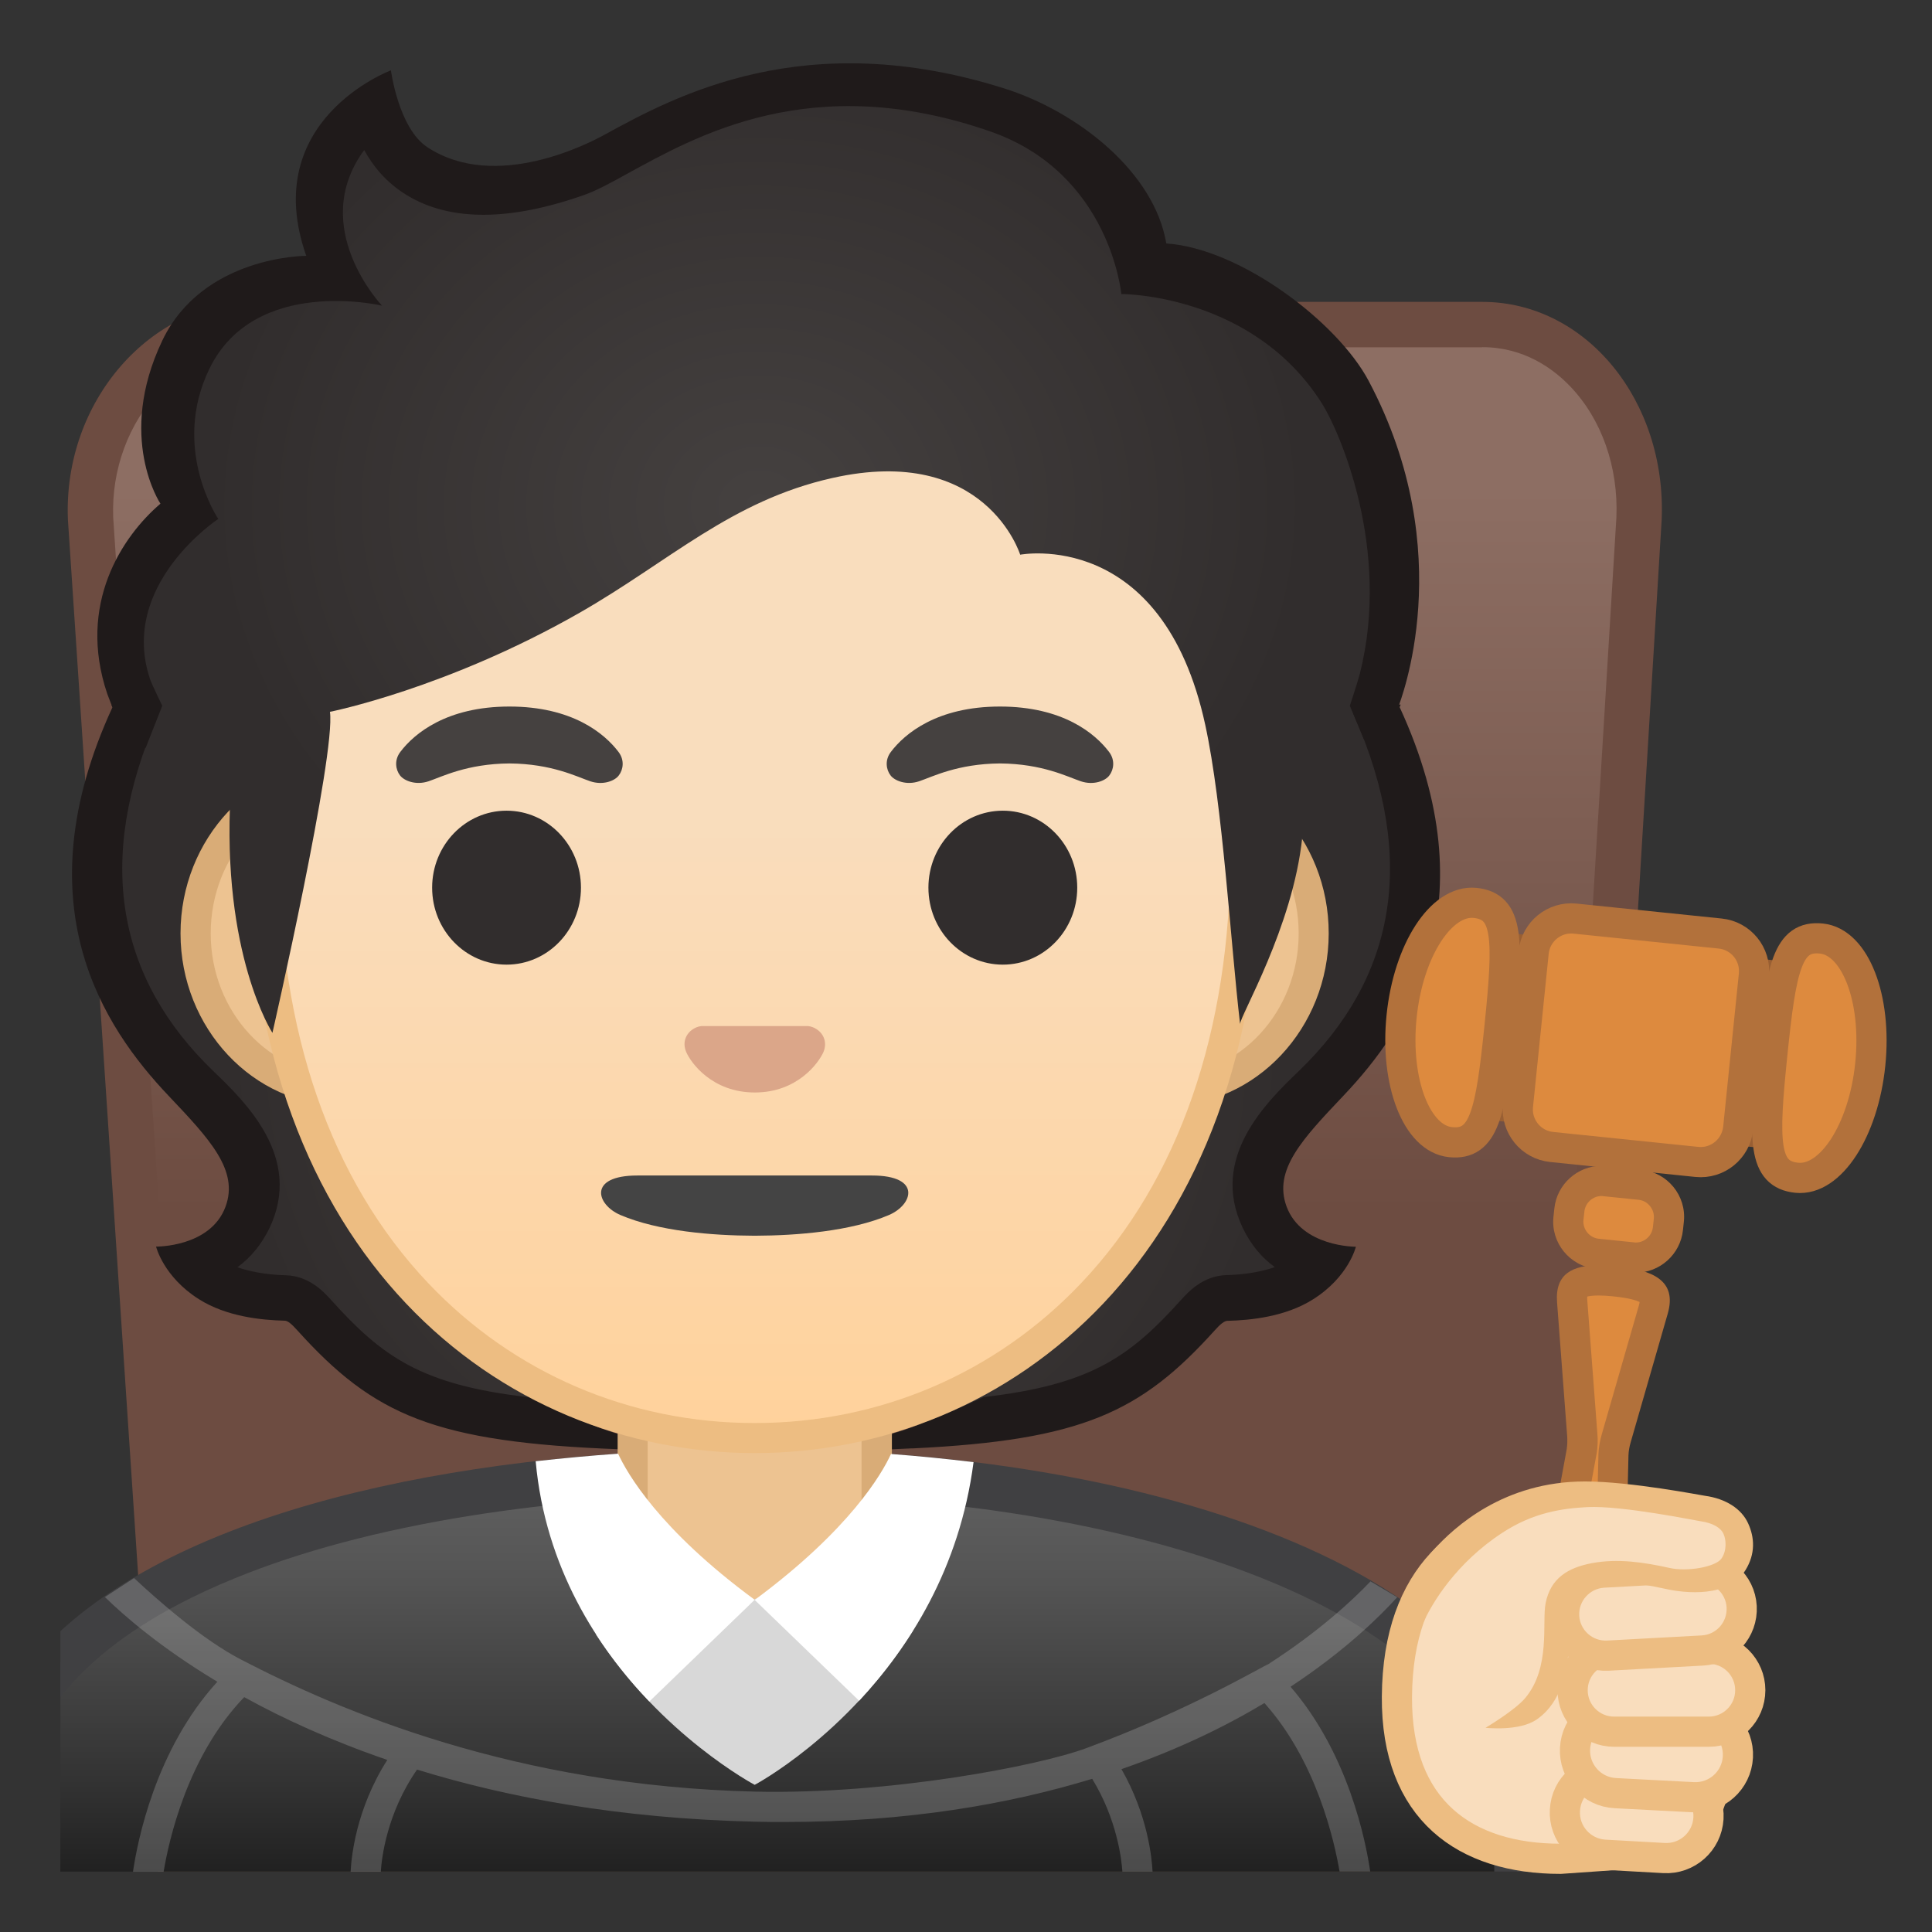
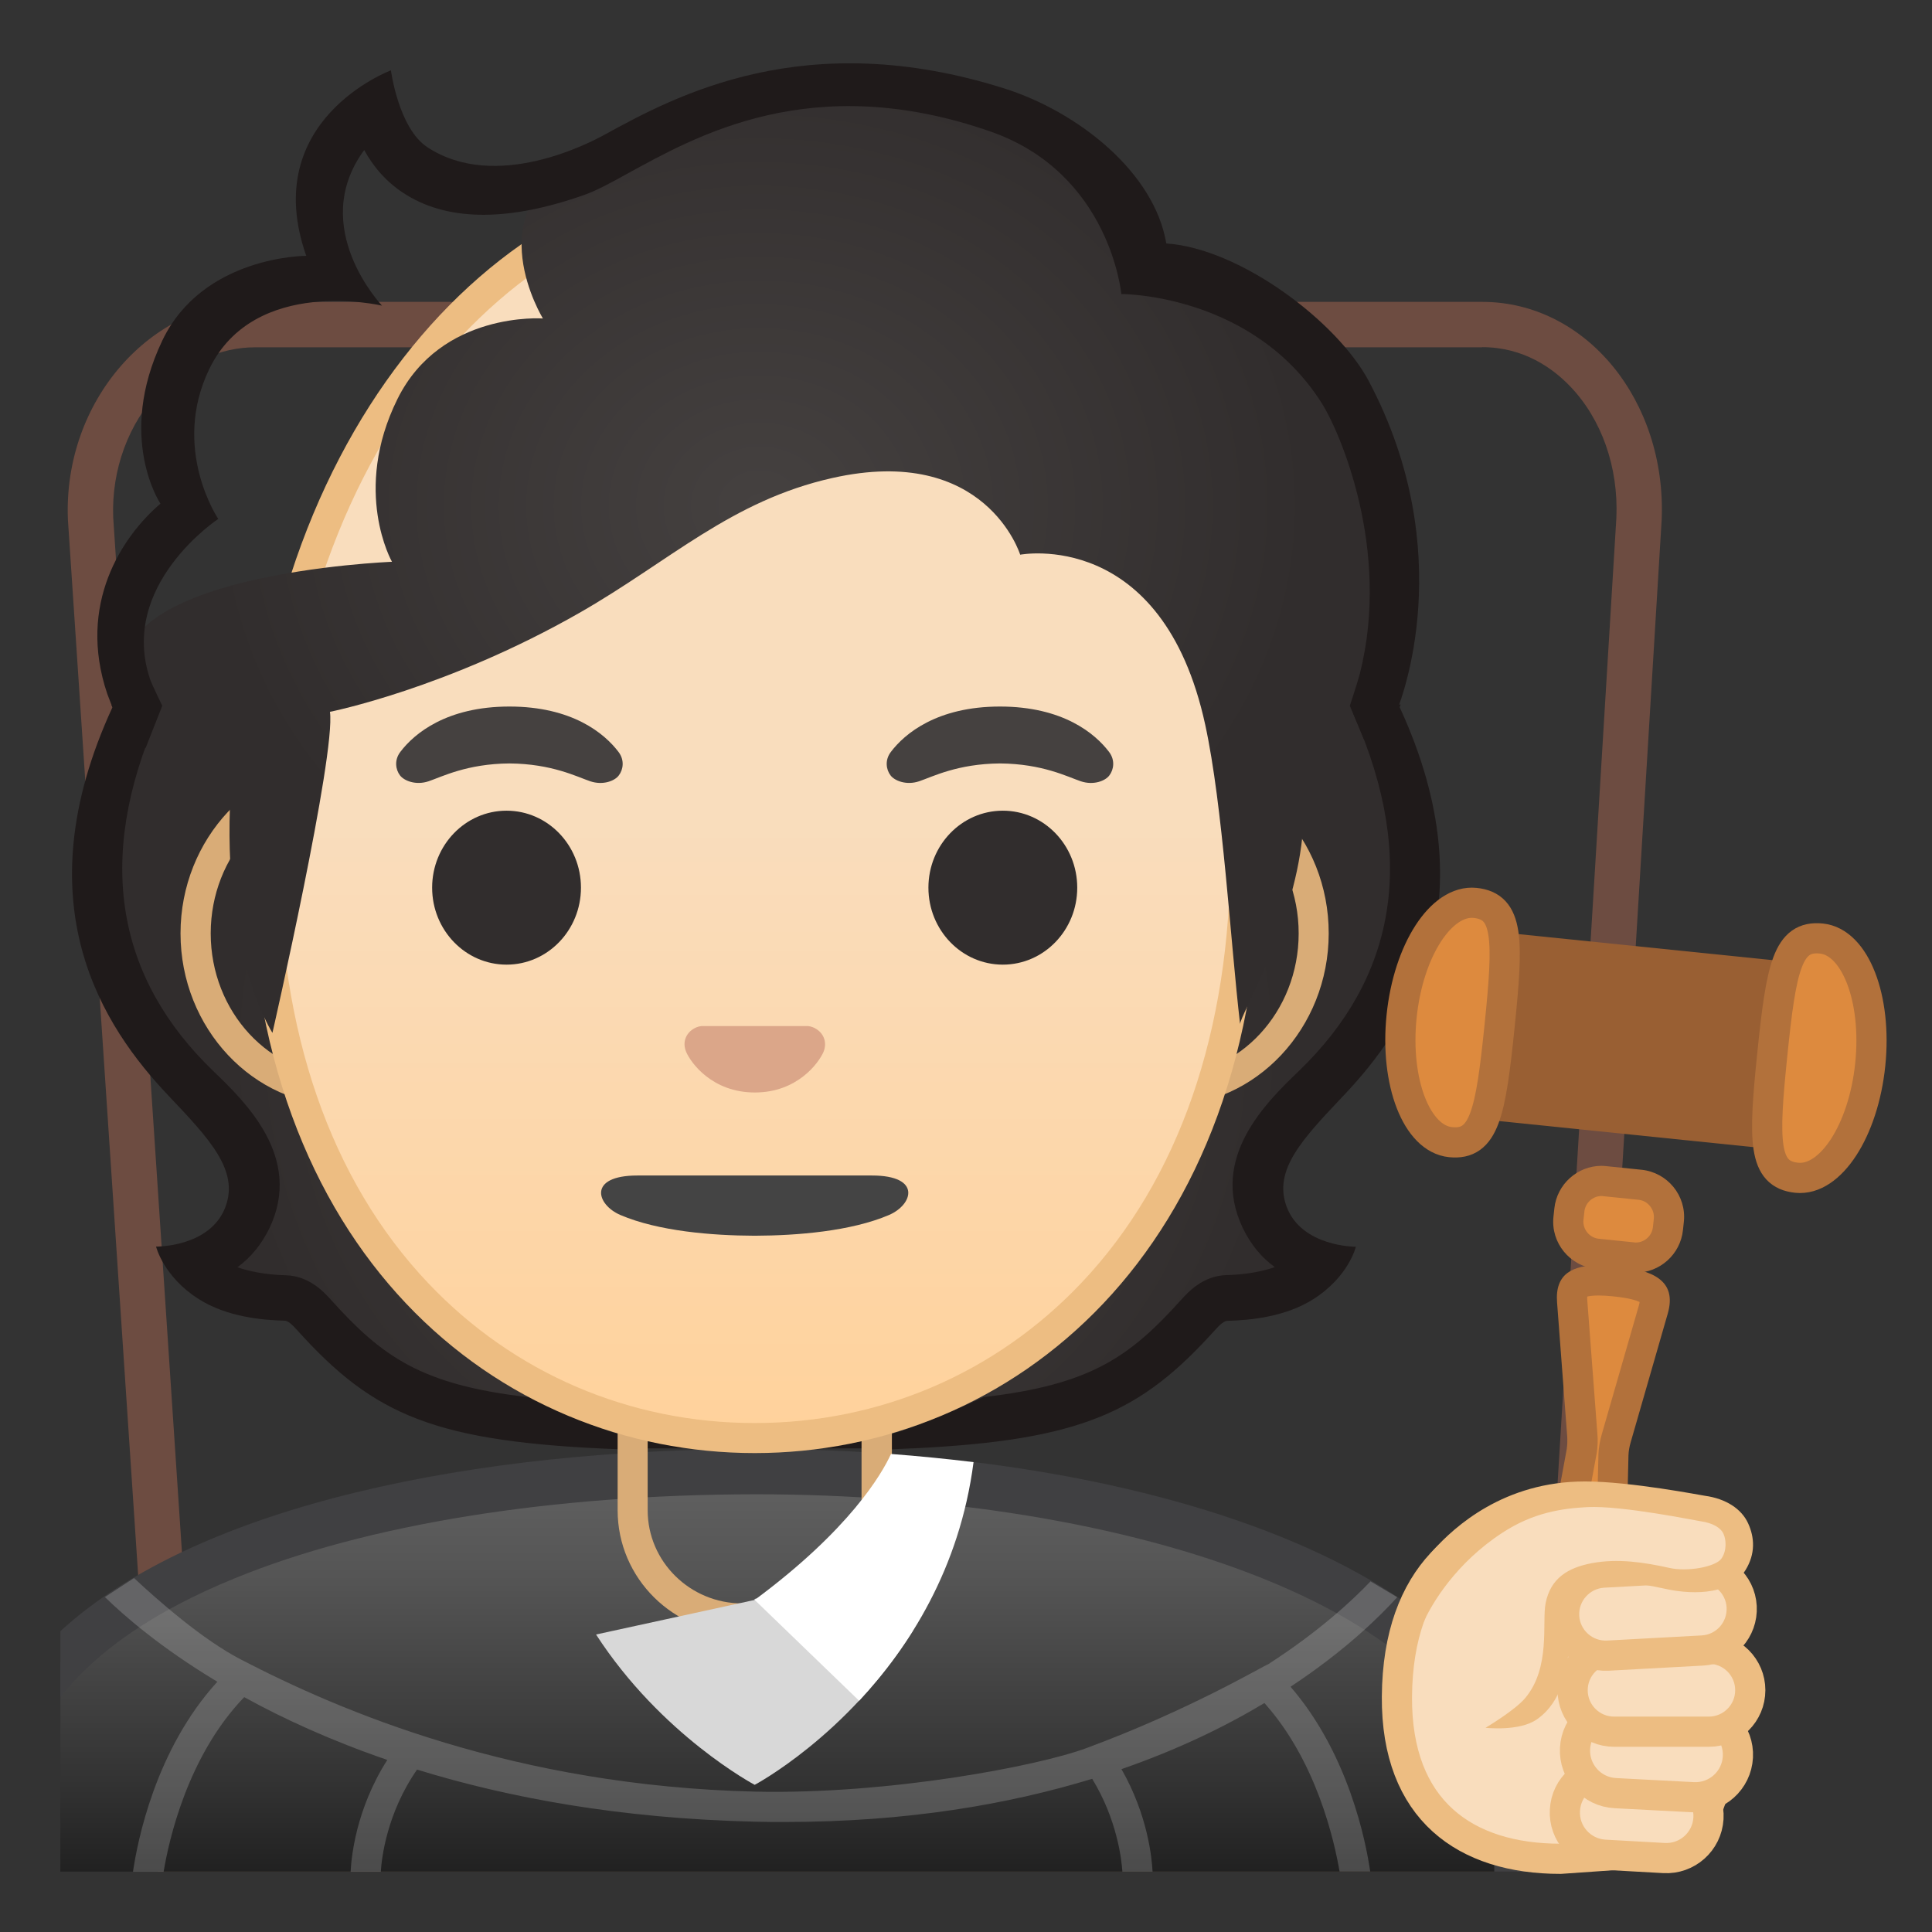
<svg xmlns="http://www.w3.org/2000/svg" version="1.1" id="Layer_1" x="0px" y="0px" viewBox="0 0 128 128" style="enable-background:new 0 0 128 128;" xml:space="preserve">
  <rect x="0" y="0" width="128" height="128" fill="#333333" stroke="none" />
  <g>
    <linearGradient id="SVGID_1_" gradientUnits="userSpaceOnUse" x1="57.293" y1="32.227" x2="57.293" y2="80.312">
      <stop offset="3.105424e-03" style="stop-color:#8D6E63" />
      <stop offset="1" style="stop-color:#6D4C41" />
    </linearGradient>
-     <path style="fill:url(#SVGID_1_);" d="M11.86,122.5L6,34.34c-0.15-3.55,1.13-7.03,3.52-9.52c2.05-2.14,4.67-3.31,7.38-3.31H98.2   c2.56,0,5.02,1.09,6.91,3.06c2.37,2.47,3.64,6.05,3.48,9.82l-5.36,88.12H11.86z" />
    <path style="fill:#6D4C41;" d="M98.2,23c2.76,0,4.69,1.41,5.83,2.6c2.08,2.17,3.2,5.34,3.06,8.69L101.81,121H13.26L7.5,34.28   c-0.12-3.17,1.01-6.23,3.1-8.42c1.76-1.84,4-2.85,6.3-2.85H98.2 M98.2,20H16.9c-6.87,0-12.73,6.54-12.4,14.44L10.46,124h94.18   l5.45-89.56C110.42,26.54,105.07,20,98.2,20L98.2,20z" />
  </g>
  <g id="hair">
    <radialGradient id="SVGID_2_" cx="50.09" cy="69.665" r="35.086" gradientUnits="userSpaceOnUse">
      <stop offset="0" style="stop-color:#454140" />
      <stop offset="1" style="stop-color:#312D2D" />
    </radialGradient>
    <path style="fill:url(#SVGID_2_);" d="M83.68,80.69c-1.6-3.35,0.67-6.33,3.32-9.12c4.33-4.57,9.21-15.82,3.1-26.74   c-1.15-0.17-78.88-0.17-80.03,0C3.97,55.75,8.85,67,13.18,71.57c2.65,2.79,4.92,5.77,3.32,9.12c-0.99,2.07-2.6,2.7-3.73,2.93   c0.3,0.47,0.7,0.86,1.17,1.14c1.61,0.96,3.65,1.18,4.97,1.22c0.8,0.02,1.38,0.55,1.91,1.13c5.61,6.22,9.51,7.51,29.26,7.51v0   c0,0,0.01,0,0.01,0s0.01,0,0.01,0v0c19.75,0,23.65-1.29,29.26-7.51c0.53-0.58,1.11-1.11,1.91-1.13c1.32-0.03,3.36-0.25,4.97-1.22   c0.47-0.28,0.87-0.67,1.17-1.14C86.28,83.39,84.66,82.76,83.68,80.69z" />
    <path style="fill:#1F1A1A;" d="M85.24,79.94c-0.9-2.43,1.06-4.49,3.77-7.35c4.31-4.54,9.75-12.67,3.72-25.74   c0.03-0.06,0.04-0.11,0.07-0.17h-3.32l-0.05,0.09l0.29,0.65c4.22,9.57,2.69,17.41-3.66,23.53c-2.13,2.05-5.95,5.73-3.73,10.39   c0.52,1.09,1.24,1.97,2.13,2.61c-1.17,0.41-2.45,0.51-3.21,0.53c-1.56,0.04-2.56,1.15-2.99,1.63c-3.4,3.77-5.97,5.63-13.09,6.45   c0,0-3.92,1.83-6.07,2.43l0,0.06H41.1c-2.15-0.6-6.08-2.48-6.08-2.48c-7.12-0.82-9.69-2.68-13.09-6.45   c-0.43-0.48-1.43-1.59-2.99-1.63c-0.76-0.02-2.04-0.12-3.21-0.53c0.89-0.65,1.61-1.53,2.13-2.61c2.22-4.67-1.61-8.35-3.73-10.39   c-6.35-6.12-7.88-13.96-3.66-23.53l0.29-0.65l-0.05-0.09H7.38c0.02,0.06,0.04,0.11,0.07,0.17c-6.03,13.08-0.59,21.2,3.72,25.74   c2.71,2.86,4.67,4.93,3.77,7.35c-1,2.69-4.6,2.64-4.6,2.64s0.48,1.99,2.83,3.48c1.83,1.16,4.13,1.39,5.7,1.43   c0.18,0,0.44,0.2,0.83,0.64c5.07,5.62,9.06,7.42,21.39,7.88v-0.06h17.98l0,0.06c0.45-0.02,0.87-0.04,1.3-0.06h0.1v0   c11.23-0.54,15.13-2.41,20-7.81c0.39-0.44,0.65-0.63,0.83-0.64c1.57-0.04,3.87-0.27,5.7-1.43c2.36-1.49,2.83-3.48,2.83-3.48   S86.24,82.62,85.24,79.94z" />
  </g>
  <g id="robe">
    <linearGradient id="SVGID_3_" gradientUnits="userSpaceOnUse" x1="52.25" y1="97.5" x2="52.25" y2="124">
      <stop offset="3.247793e-03" style="stop-color:#616161" />
      <stop offset="0.277" style="stop-color:#545454" />
      <stop offset="0.783" style="stop-color:#323232" />
      <stop offset="1" style="stop-color:#212121" />
    </linearGradient>
    <path style="fill:url(#SVGID_3_);" d="M85.15,103.55c-9.19-3.9-21.62-6.05-35.01-6.05H50c-17.55,0.02-37.32,3.53-46,12.65V124h96.5   v-3.01C100.5,111.97,92.15,106.53,85.15,103.55z" />
    <g>
      <path style="fill:#404042;" d="M50.14,96c-0.05,0-0.09,0-0.14,0c-18.21,0.02-36.76,3.59-46,12.07v4.38    c2.4-3.08,6.24-5.71,11.52-7.87C24.26,100.99,36.51,99.02,50,99l0.13,0C74.42,99,99,106.55,99,120.99V124h3v-3.01    C102,104.13,75.9,96,50.14,96z" />
    </g>
    <path style="opacity:0.19;fill:#FFFFFF;" d="M84.02,110.26c-0.32,0.11-5.23,3.04-12.05,5.56c-3.21,1.19-13.11,3.08-21.95,2.88   c-15.88-0.38-27.44-5.31-34.09-8.77c-2.51-1.3-5.48-3.91-7.05-5.38l-1.93,1.26c1.24,1.21,3.67,3.34,7.45,5.61   c-4.11,4.5-5.3,10.6-5.59,12.59h2.03c0.35-2.1,1.59-7.68,5.34-11.57c2.61,1.44,5.76,2.88,9.48,4.16c-2.09,3.27-2.39,6.5-2.43,7.41   h2c0.05-0.86,0.38-3.86,2.4-6.77c6.03,1.86,13.43,3.24,22.35,3.45c0.69,0.02,1.37,0.02,2.04,0.02c8.08,0,14.81-1.17,20.34-2.86   c1.65,2.7,1.95,5.35,2,6.15h2c-0.04-0.85-0.31-3.74-2.06-6.79c3.75-1.3,6.89-2.83,9.47-4.38c3.46,3.86,4.63,9.14,4.98,11.16h2.03   c-0.28-1.93-1.42-7.78-5.28-12.24c3.6-2.37,5.9-4.64,7.07-5.93l-1.77-1.05C89.6,106.03,87.39,108.09,84.02,110.26z" />
  </g>
  <g id="neck">
-     <path style="fill:#EDC391;" d="M49.17,107.23c-4,0-7.26-3.22-7.26-7.17v-8.98h16.16v8.98c0,3.96-3.26,7.17-7.26,7.17H49.17z" />
    <g>
      <path style="fill:#D9AC77;" d="M57.08,92.08v7.98c0,3.4-2.81,6.17-6.26,6.17h-1.65c-3.45,0-6.26-2.77-6.26-6.17v-7.98H50H57.08     M59.08,90.08H50h-9.08v9.98c0,4.51,3.7,8.17,8.26,8.17h1.65c4.56,0,8.26-3.66,8.26-8.17V90.08L59.08,90.08z" />
    </g>
  </g>
  <g>
    <path style="fill:#D8D8D8;" d="M50,118.25c0,0,6.12-3.24,10.47-10.19C56.68,107.14,49.64,105.5,50,106l-10.51,2.29   C43.82,114.98,50,118.25,50,118.25z" />
-     <path style="fill:#FFFFFF;" d="M40.95,96.31c-1.84,0.13-3.66,0.3-5.46,0.5c0.64,7.08,4.13,12.37,7.53,15.92l6.98-6.74   C43.65,101.32,41.54,97.59,40.95,96.31z" />
    <path style="fill:#FFFFFF;" d="M59.03,96.33c-0.59,1.29-2.72,5-9.03,9.67l6.92,6.68c3.27-3.51,6.66-8.72,7.58-15.81   C62.69,96.65,60.87,96.47,59.03,96.33z" />
  </g>
  <g id="ears">
-     <path style="fill:#EDC391;" d="M22.67,72.26c-5.36,0-9.71-4.67-9.71-10.41s4.36-10.41,9.71-10.41h54.65   c5.36,0,9.71,4.67,9.71,10.41s-4.36,10.41-9.71,10.41H22.67z" />
    <g>
      <path style="fill:#D9AC77;" d="M77.33,52.43c4.8,0,8.71,4.22,8.71,9.41s-3.91,9.41-8.71,9.41H22.67c-4.8,0-8.71-4.22-8.71-9.41    s3.91-9.41,8.71-9.41H77.33 M77.33,50.43H22.67c-5.89,0-10.71,5.14-10.71,11.41c0,6.28,4.82,11.41,10.71,11.41h54.65    c5.89,0,10.71-5.14,10.71-11.41C88.04,55.57,83.22,50.43,77.33,50.43L77.33,50.43z" />
    </g>
  </g>
  <g id="head">
    <linearGradient id="SVGID_4_" gradientUnits="userSpaceOnUse" x1="50" y1="94.591" x2="50" y2="12.825">
      <stop offset="0" style="stop-color:#FFD29C" />
      <stop offset="0.5" style="stop-color:#F9DDBD" />
    </linearGradient>
    <path style="fill:url(#SVGID_4_);" d="M50,95.27c-15.66,0-32.52-12.14-32.52-38.81c0-12.38,3.56-23.79,10.02-32.13   c6.05-7.8,14.25-12.27,22.5-12.27c8.25,0,16.45,4.47,22.5,12.27c6.46,8.34,10.02,19.75,10.02,32.13c0,12.09-3.51,22.19-10.14,29.21   C66.52,91.86,58.57,95.27,50,95.27z" />
    <g>
      <path style="fill:#EDBD82;" d="M50,13.07L50,13.07c7.94,0,15.85,4.33,21.71,11.88c6.33,8.16,9.81,19.35,9.81,31.52    c0,11.83-3.41,21.7-9.87,28.52c-5.67,5.99-13.36,9.29-21.65,9.29c-8.29,0-15.98-3.3-21.65-9.29c-6.46-6.82-9.87-16.69-9.87-28.52    c0-12.16,3.49-23.35,9.81-31.52C34.15,17.4,42.06,13.07,50,13.07 M50,11.07L50,11.07L50,11.07c-17.4,0-33.52,18.61-33.52,45.39    c0,26.64,16.61,39.81,33.52,39.81S83.52,83.1,83.52,56.46C83.52,29.68,67.4,11.07,50,11.07L50,11.07z" />
    </g>
  </g>
  <g id="eyes">
    <ellipse style="fill:#312D2D;" cx="33.56" cy="58.81" rx="4.93" ry="5.1" />
    <ellipse style="fill:#312D2D;" cx="66.44" cy="58.81" rx="4.93" ry="5.1" />
  </g>
  <g id="eyebrows">
    <path style="fill:#454140;" d="M40.98,49.82c-0.93-1.23-3.07-3.01-7.23-3.01s-6.31,1.79-7.23,3.01c-0.41,0.54-0.31,1.17-0.02,1.55   c0.26,0.35,1.04,0.68,1.9,0.39c0.86-0.29,2.54-1.16,5.35-1.18c2.81,0.02,4.49,0.89,5.35,1.18c0.86,0.29,1.64-0.03,1.9-0.39   C41.29,50.99,41.39,50.36,40.98,49.82z" />
    <path style="fill:#454140;" d="M73.48,49.82c-0.93-1.23-3.07-3.01-7.23-3.01s-6.31,1.79-7.23,3.01c-0.41,0.54-0.31,1.17-0.02,1.55   c0.26,0.35,1.04,0.68,1.9,0.39c0.86-0.29,2.54-1.16,5.35-1.18c2.81,0.02,4.49,0.89,5.35,1.18c0.86,0.29,1.64-0.03,1.9-0.39   C73.79,50.99,73.89,50.36,73.48,49.82z" />
  </g>
  <path id="mouth" style="fill:#444444;" d="M57.77,77.88c-1.08,0-14.46,0-15.54,0c-3.31,0-2.72,1.94-1.12,2.62  c2.51,1.07,6.06,1.36,8.87,1.37l0,0c0.01,0,0.01,0,0.02,0s0.01,0,0.02,0v0c2.81-0.01,6.36-0.3,8.87-1.37  C60.49,79.82,61.08,77.88,57.77,77.88z" />
  <path id="nose" style="fill:#DBA689;" d="M53.86,68.06c-0.11-0.04-0.21-0.07-0.32-0.08h-7.07c-0.11,0.01-0.22,0.04-0.32,0.08  c-0.64,0.26-0.99,0.92-0.69,1.63c0.3,0.71,1.71,2.69,4.55,2.69c2.84,0,4.25-1.99,4.55-2.69C54.85,68.98,54.5,68.32,53.86,68.06z" />
  <g id="hair_1_">
    <radialGradient id="SVGID_5_" cx="50.326" cy="33.52" r="36.373" gradientTransform="matrix(1 0 0 0.864 0 4.552)" gradientUnits="userSpaceOnUse">
      <stop offset="0" style="stop-color:#454140" />
      <stop offset="1" style="stop-color:#312D2D" />
    </radialGradient>
-     <path style="fill:url(#SVGID_5_);" d="M38.25,10.65C25.98,15,24.76,7.3,24.76,7.3c-6.66,3.32-2.28,10.45-2.28,10.45   s-6.75-0.5-9.64,5.34c-3.02,6.11-0.36,10.78-0.36,10.78S5.98,38,8.53,45.5c1.69,4.98,6.75,6.98,6.75,6.98   c-0.62,10.74,2.77,15.95,2.77,15.95s4.21-18.45,3.81-21.27c0,0,7.76-1.54,16.57-6.58c5.95-3.41,10.02-7.41,16.71-8.91   c10.18-2.29,12.45,5.08,12.45,5.08s9.42-1.81,12.26,11.27c1.17,5.38,1.67,14.37,2.31,19.84c-0.06-0.48,3.5-6.4,4.12-12.4   c0.23-2.23,3.61-7.67,4.63-11.72c2.21-8.8-0.69-15.74-2.06-17.81c-2.5-3.79-8.49-9-12.97-8.24c0.23-4.8-3.55-9.25-8.1-10.78   C55.33,2.73,41.91,9.35,38.25,10.65z" />
+     <path style="fill:url(#SVGID_5_);" d="M38.25,10.65c-6.66,3.32-2.28,10.45-2.28,10.45   s-6.75-0.5-9.64,5.34c-3.02,6.11-0.36,10.78-0.36,10.78S5.98,38,8.53,45.5c1.69,4.98,6.75,6.98,6.75,6.98   c-0.62,10.74,2.77,15.95,2.77,15.95s4.21-18.45,3.81-21.27c0,0,7.76-1.54,16.57-6.58c5.95-3.41,10.02-7.41,16.71-8.91   c10.18-2.29,12.45,5.08,12.45,5.08s9.42-1.81,12.26,11.27c1.17,5.38,1.67,14.37,2.31,19.84c-0.06-0.48,3.5-6.4,4.12-12.4   c0.23-2.23,3.61-7.67,4.63-11.72c2.21-8.8-0.69-15.74-2.06-17.81c-2.5-3.79-8.49-9-12.97-8.24c0.23-4.8-3.55-9.25-8.1-10.78   C55.33,2.73,41.91,9.35,38.25,10.65z" />
    <path style="fill:#1F1A1A;" d="M7.11,45.98c0.08,0.22,0.35,0.91,0.45,1.14l2.09,2.43l1.1-2.79c0,0-0.68-1.4-0.8-1.74   c-2.13-6.26,4.51-10.64,4.51-10.64s-3.15-4.66-0.59-9.94c3-6.19,11.44-4.19,11.44-4.19s-4.94-5.19-1.18-10.31   c0.55,1.01,1.43,2.15,2.84,3c2.85,1.73,6.8,1.72,11.75-0.03c0.79-0.28,1.68-0.76,2.8-1.38c4.53-2.47,12.23-6.96,24.12-2.81   c7.92,2.77,8.65,10.76,8.65,10.76S83,19.44,87.6,26.76c1.17,1.87,4.56,9.64,2.5,17.85c-0.11,0.45-0.67,2.15-0.67,2.15L90.37,49   l2.29-2.2c0.05-0.23,4.09-10.12-1.98-21.56c-2.07-3.91-8.5-8.78-13.41-9.11c-0.79-4.72-5.84-8.72-10.73-10.27   C53.32,1.68,44.71,6.38,40.08,8.91c-0.96,0.53-7.21,3.84-11.77,0.84C26.4,8.49,25.9,4.66,25.9,4.66s-8.78,3.27-5.61,12.29   c0,0-6.85-0.02-9.54,5.62c-3.06,6.42-0.12,10.8-0.12,10.8C8.11,35.52,5.09,40.02,7.11,45.98z" />
  </g>
  <g id="gavel">
    <g>
      <path style="fill:#DD8A3E;" d="M100.41,119.95l4.37-23.76c0.06-0.39,0.08-0.76,0.05-1.12l-0.67-8.86c-0.04-0.47,0.03-0.81,0.21-1    c0.16-0.18,0.57-0.39,1.57-0.39c0.34,0,0.7,0.02,1.08,0.06c1.73,0.18,2.32,0.55,2.51,0.83c0.15,0.22,0.15,0.57,0.02,1.04    l-2.46,8.54c-0.1,0.35-0.16,0.71-0.18,1.08l-0.57,24.12L100.41,119.95z" />
      <path style="fill:#B2713B;" d="M105.17,85.79L105.17,85.79L105.17,85.79 M105.93,85.83c0.28,0,0.6,0.02,0.98,0.06    c1.07,0.11,1.54,0.28,1.72,0.37c-0.01,0.05-0.02,0.13-0.05,0.23l-2.46,8.54c-0.12,0.42-0.2,0.86-0.22,1.3c0,0.02,0,0.04,0,0.05    l-0.54,23.02l-3.76-0.35l4.17-22.69c0-0.02,0.01-0.04,0.01-0.05c0.07-0.44,0.09-0.88,0.05-1.32l-0.67-8.86    c-0.01-0.1-0.01-0.18,0-0.23C105.28,85.87,105.52,85.83,105.93,85.83 M105.93,83.83c-1.72,0-2.92,0.54-2.77,2.46l0.67,8.86    c0.02,0.29,0.01,0.58-0.03,0.86l-4.57,24.84l8.07,0.74l0.59-25.16c0.01-0.29,0.06-0.57,0.14-0.85l2.46-8.54    c0.65-2.24-1.06-2.91-3.38-3.14h0C106.7,83.85,106.3,83.83,105.93,83.83L105.93,83.83z" />
    </g>
    <g>
      <path style="fill:#DD8A3E;" d="M108.39,83.32c-0.07,0-0.15,0-0.22-0.01l-2.34-0.24c-0.56-0.06-1.07-0.33-1.43-0.78    s-0.53-1-0.47-1.56l0.06-0.56c0.11-1.08,1.04-1.92,2.12-1.92c0.07,0,0.14,0,0.22,0.01l2.34,0.24c0.56,0.06,1.07,0.33,1.44,0.78    c0.36,0.44,0.53,1,0.47,1.56l-0.06,0.57C110.4,82.47,109.47,83.32,108.39,83.32z" />
      <path style="fill:#B2713B;" d="M106.1,79.24L106.1,79.24c0.04,0,0.08,0,0.12,0.01l2.34,0.24c0.3,0.03,0.57,0.18,0.76,0.42    c0.19,0.24,0.28,0.53,0.25,0.83l-0.06,0.56c-0.06,0.57-0.55,1.02-1.13,1.02c-0.04,0-0.08,0-0.12-0.01l-2.34-0.24    c-0.61-0.06-1.08-0.63-1.01-1.25l0.06-0.56C105.03,79.69,105.53,79.24,106.1,79.24 M106.1,77.24c-1.58,0-2.95,1.21-3.12,2.82    l-0.06,0.56c-0.18,1.72,1.08,3.26,2.8,3.44l2.34,0.24c0.11,0.01,0.21,0.02,0.32,0.02c1.58,0,2.95-1.21,3.12-2.82l0.06-0.56    c0.18-1.72-1.08-3.26-2.8-3.44l-2.34-0.24C106.32,77.25,106.21,77.24,106.1,77.24L106.1,77.24z" />
    </g>
    <g>
      <rect x="103.05" y="57.25" transform="matrix(0.102 -0.995 0.995 0.102 29.409 170.719)" style="fill:#995F33;" width="12.45" height="23.63" />
    </g>
-     <path style="fill:#DD8A3E;stroke:#B2713B;stroke-width:2;stroke-linecap:round;stroke-linejoin:round;stroke-miterlimit:10;" d="   M112.42,76.98l-9.62-0.99c-1.37-0.14-2.37-1.37-2.23-2.74l1.04-10.16c0.14-1.37,1.37-2.37,2.74-2.23l9.62,0.99   c1.37,0.14,2.37,1.37,2.23,2.74l-1.04,10.16C115.01,76.12,113.79,77.12,112.42,76.98z" />
    <path style="fill:#DD8A3E;stroke:#B2713B;stroke-width:2;stroke-linecap:round;stroke-linejoin:round;stroke-miterlimit:10;" d="   M99.35,67.99c0.59-5.76,0.62-7.94-1.62-8.17c-2.24-0.23-4.42,3.13-4.87,7.51s1,8.11,3.24,8.34S98.76,73.75,99.35,67.99z" />
    <path style="fill:#DD8A3E;stroke:#B2713B;stroke-width:2;stroke-linecap:round;stroke-linejoin:round;stroke-miterlimit:10;" d="   M117.42,69.85c0.59-5.76,1.01-7.9,3.25-7.67c2.24,0.23,3.69,3.96,3.24,8.34c-0.45,4.38-2.63,7.74-4.87,7.51   S116.83,75.61,117.42,69.85z" />
  </g>
  <g id="palm">
    <path id="hand" style="fill:#F9DDBD;stroke:#EDBD82;stroke-width:2;stroke-miterlimit:10;" d="M110.55,122.65l-7.17,0.5   c-6.28,0-10.88-3.2-10.83-10.74c0.12-16.37,18.4-12.86,20.55-7.77C116.32,112.26,113.36,122.65,110.55,122.65z" />
    <path id="finger_4_" style="fill:#F9DDBD;stroke:#EDBD82;stroke-width:2;stroke-miterlimit:10;" d="M103.68,119.93L103.68,119.93   c-0.09,1.54,1.09,2.86,2.63,2.95l3.93,0.22c1.54,0.09,2.86-1.09,2.95-2.63v0c0.09-1.54-1.09-2.86-2.63-2.95l-3.93-0.22   C105.08,117.2,103.76,118.38,103.68,119.93z" />
    <path id="finger_3_" style="fill:#F9DDBD;stroke:#EDBD82;stroke-width:2;stroke-miterlimit:10;" d="M104.35,115.84L104.35,115.84   c-0.08,1.55,1.11,2.88,2.67,2.96l5.16,0.27c1.55,0.08,2.88-1.11,2.96-2.67l0,0c0.08-1.55-1.11-2.88-2.67-2.96l-5.16-0.27   C105.76,113.09,104.43,114.28,104.35,115.84z" />
    <path id="finger_2_" style="fill:#F9DDBD;stroke:#EDBD82;stroke-width:2;stroke-miterlimit:10;" d="M104.19,111.98L104.19,111.98   c0,1.52,1.23,2.75,2.75,2.75l6.27,0c1.52,0,2.75-1.23,2.75-2.75l0,0c0-1.52-1.23-2.75-2.75-2.75l-6.27,0   C105.43,109.23,104.19,110.46,104.19,111.98z" />
    <path id="finger_1_" style="fill:#F9DDBD;stroke:#EDBD82;stroke-width:2;stroke-miterlimit:10;" d="M103.63,107.09L103.63,107.09   c0.08,1.52,1.38,2.68,2.9,2.6l6.26-0.34c1.52-0.08,2.68-1.38,2.6-2.9v0c-0.08-1.52-1.38-2.68-2.9-2.6l-6.26,0.34   C104.71,104.28,103.55,105.58,103.63,107.09z" />
    <g id="finger">
      <g>
        <path style="fill:#F9DDBD;" d="M112.55,100c-0.7-0.1-3.18-0.63-4.79-0.83c-0.61-0.07-2.23-0.15-2.84-0.15     c-7.75-0.01-10.2,6.31-10.29,7.23c0.31-0.4-2.98,8.79,5.6,6.31c3.61-0.84,2.19-5.14,3.28-6.49c0.83-1.03,2.17-2.56,6.75-1.5     c1.28,0.3,3.4,0.07,4.08-0.95C115.52,101.84,114.6,100.3,112.55,100z" />
      </g>
      <path style="fill:#EDBD82;" d="M115.82,100.93c-0.44-0.97-1.48-1.64-2.86-1.83c-0.24-0.03-4.93-0.95-7.95-0.95    c-5.35,0-8.63,2.98-10.06,4.57c-1.16,1.3-0.74,4.98-0.74,4.98c0.64-1.51,2.31-4.19,5.34-6.16c2.04-1.33,3.92-1.6,5.61-1.69    c2.27-0.12,7.28,0.91,7.53,0.94c0.76,0.11,1.31,0.41,1.5,0.84c0.17,0.37,0.23,1.1-0.14,1.63c-0.38,0.55-2.26,0.89-3.44,0.62    c-1.67-0.37-3.4-0.64-5.13-0.32c-1.59,0.3-2.75,0.99-3.08,2.66c-0.25,1.27,0.35,4.25-1.35,6.28c-0.7,0.83-2.63,1.97-2.63,1.97    s2.26,0.26,3.42-0.57c1.65-1.17,1.98-3.19,2.14-5.03c0.07-0.82,0.19-2.55,0.41-2.81c0.7-0.85,1.68-1.75,5.87-0.81    c1.45,0.33,4.24,0.6,5.38-1.22C116.32,102.93,116.24,101.85,115.82,100.93z" />
    </g>
  </g>
</svg>